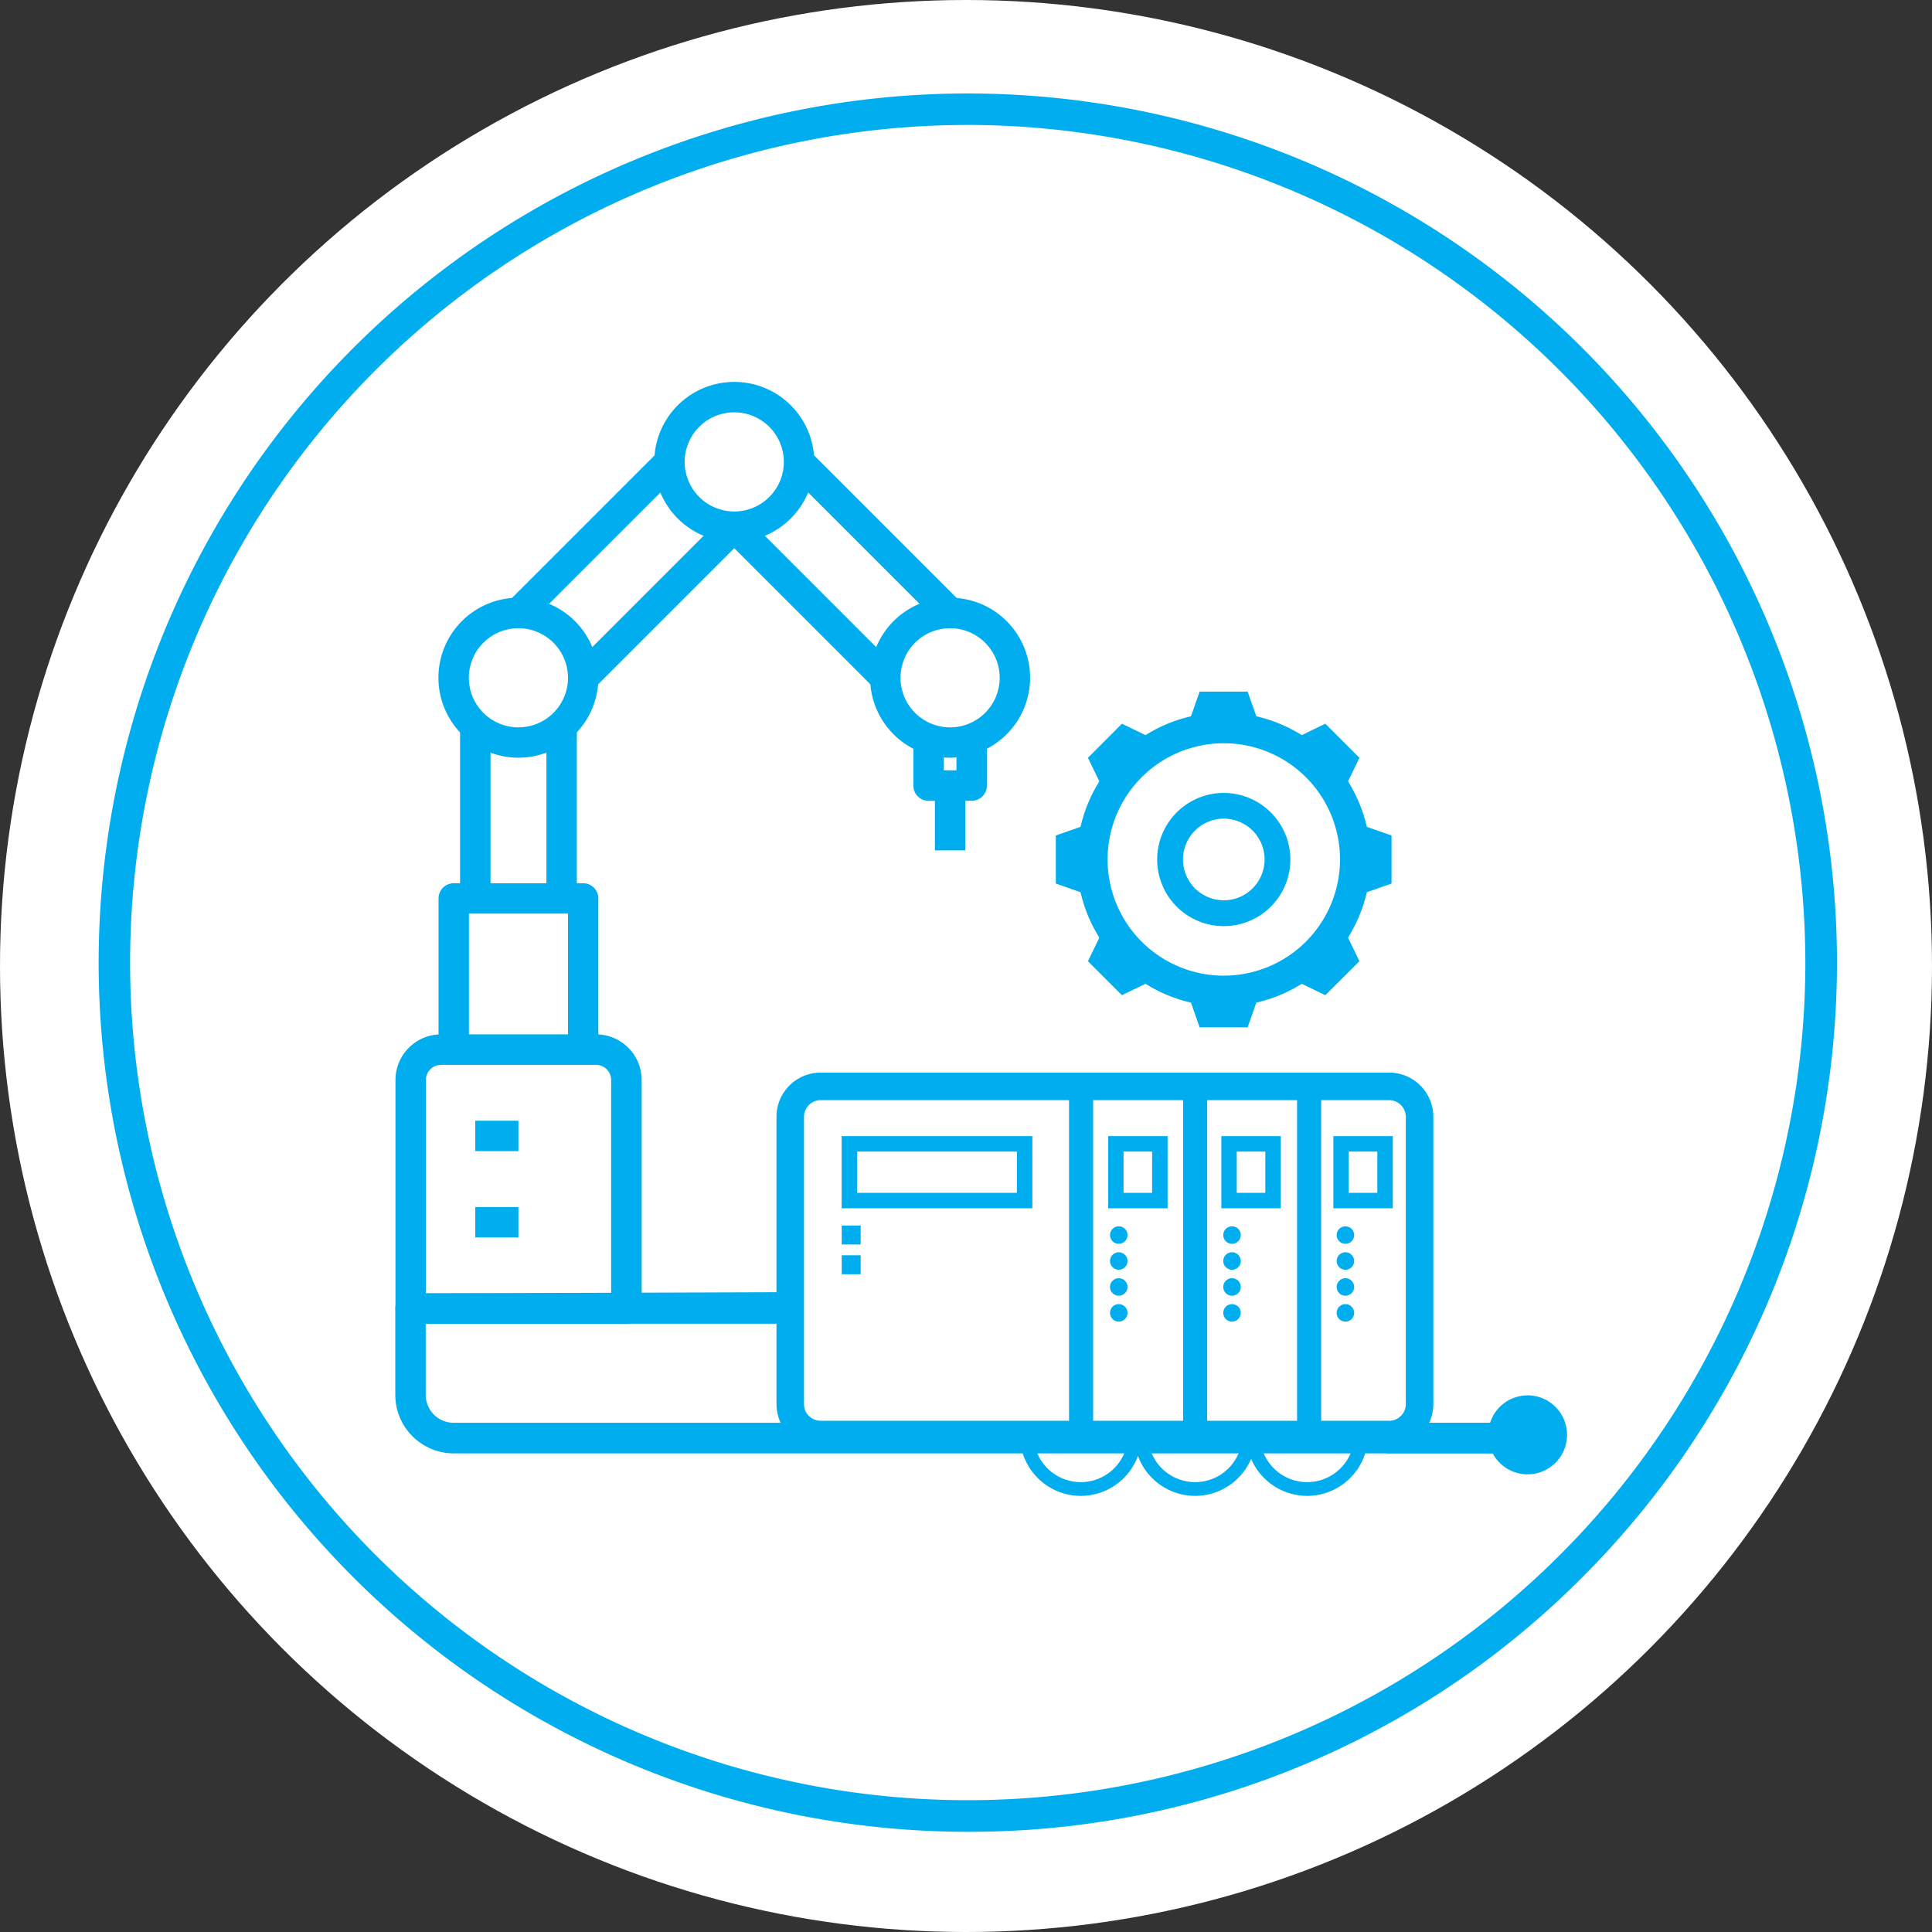
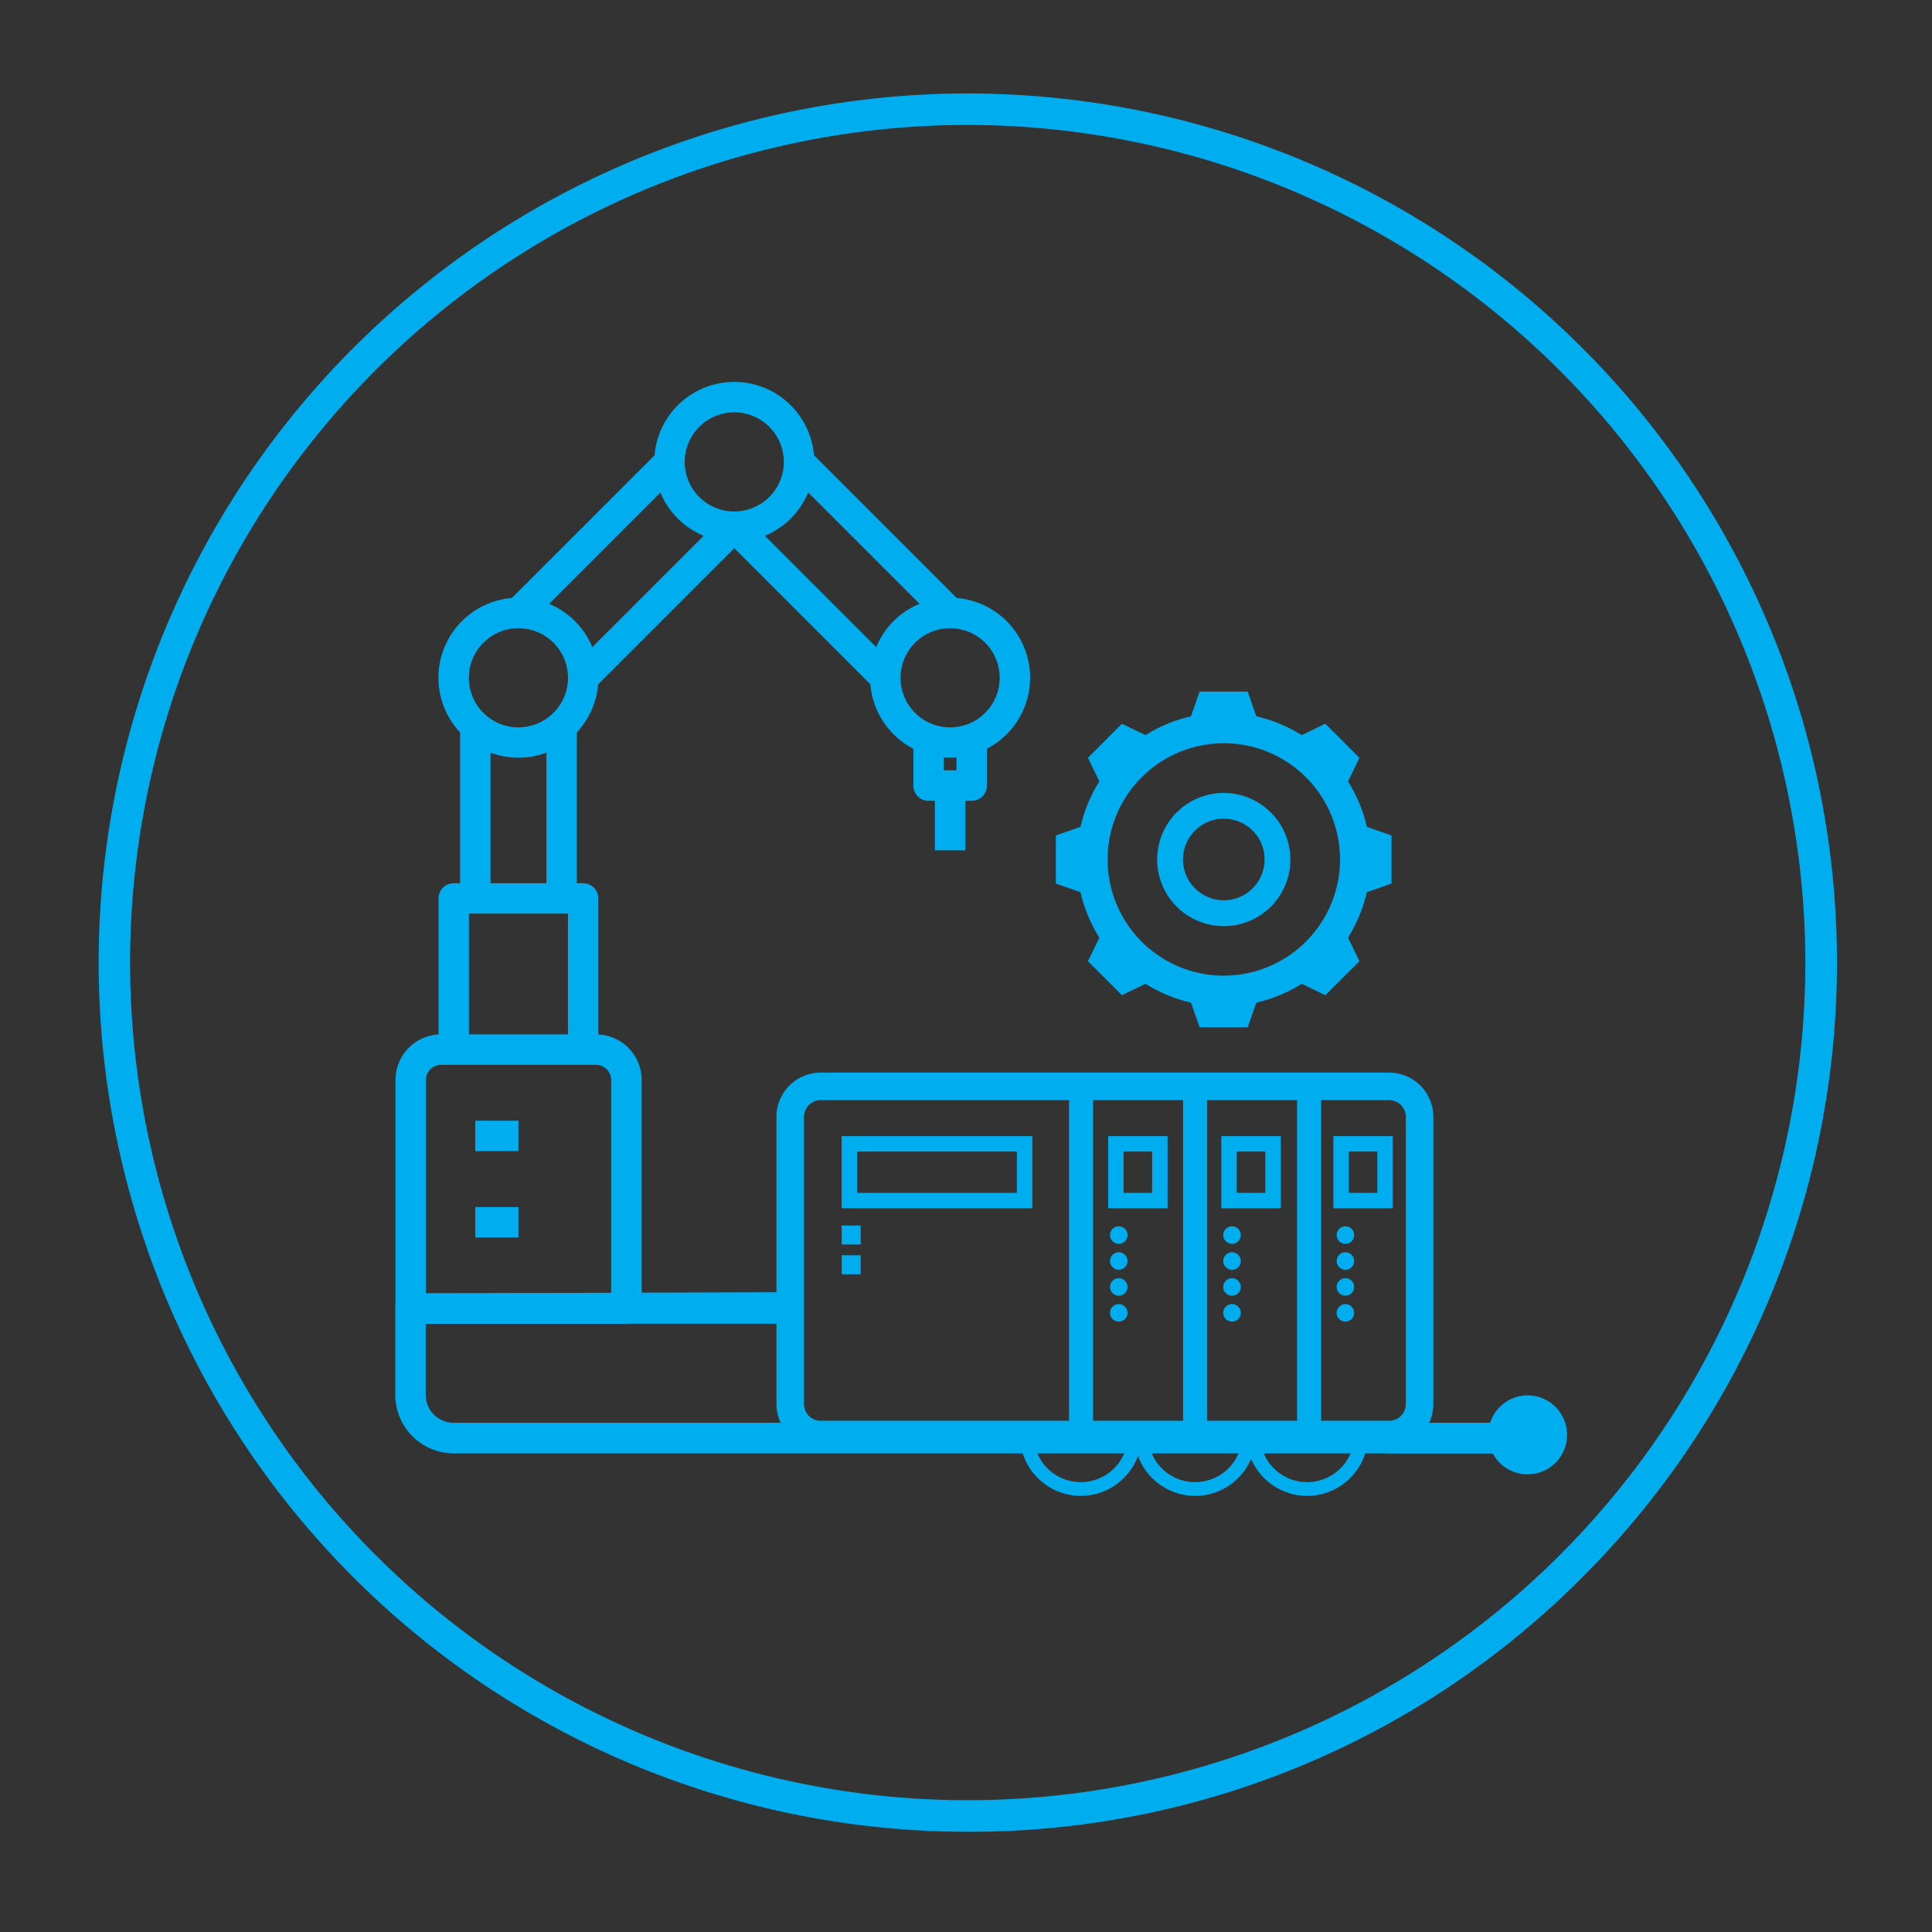
<svg xmlns="http://www.w3.org/2000/svg" width="102" height="102" viewBox="0 0 102 102">
  <rect x="0" y="0" width="102" height="102" fill="#333333" stroke="none" />
  <g id="_1_Automatisation_et_robotique_bleu" data-name="1_Automatisation et robotique_bleu" transform="translate(0 -0.273)">
-     <circle id="Ellipse_99" data-name="Ellipse 99" cx="51" cy="51" r="51" transform="translate(0 0.273)" fill="#fff" />
    <g id="Groupe_7193" data-name="Groupe 7193" transform="translate(20.87 20.436)">
      <g id="Groupe_7190" data-name="Groupe 7190">
        <g id="Groupe_7189" data-name="Groupe 7189">
          <g id="Groupe_7187" data-name="Groupe 7187" transform="translate(20.124 36.465)">
            <path id="Tracé_5930" data-name="Tracé 5930" d="M266.416,372.8a3.22,3.22,0,0,1-3.216-3.216h.726a2.49,2.49,0,1,0,4.98,0h.726A3.22,3.22,0,0,1,266.416,372.8Z" transform="translate(-250.35 -350.453)" fill="#00aeef" />
            <path id="Tracé_5931" data-name="Tracé 5931" d="M295.366,372.8a3.22,3.22,0,0,1-3.216-3.216h.726a2.49,2.49,0,1,0,4.98,0h.726A3.22,3.22,0,0,1,295.366,372.8Z" transform="translate(-273.263 -350.453)" fill="#00aeef" />
            <path id="Tracé_5932" data-name="Tracé 5932" d="M323.726,372.8a3.22,3.22,0,0,1-3.216-3.216h.726a2.49,2.49,0,1,0,4.98,0h.726A3.22,3.22,0,0,1,323.726,372.8Z" transform="translate(-295.709 -350.453)" fill="#00aeef" />
            <rect id="Rectangle_3908" data-name="Rectangle 3908" width="1.272" height="17.313" transform="translate(15.446 1.431)" fill="#00aeef" />
            <rect id="Rectangle_3909" data-name="Rectangle 3909" width="1.272" height="17.313" transform="translate(21.467 1.431)" fill="#00aeef" />
            <rect id="Rectangle_3910" data-name="Rectangle 3910" width="1.272" height="17.313" transform="translate(27.485 1.431)" fill="#00aeef" />
            <path id="Tracé_5933" data-name="Tracé 5933" d="M227.331,294.757v2.177H218.9v-2.177h8.431m.817-.817H218.08v3.81h10.068v-3.81Z" transform="translate(-214.639 -290.587)" fill="#00aeef" />
            <path id="Tracé_5934" data-name="Tracé 5934" d="M287.871,294.757v2.177h-1.508v-2.177h1.508m.817-.817H285.55v3.81h3.138v-3.81Z" transform="translate(-268.039 -290.587)" fill="#00aeef" />
            <path id="Tracé_5935" data-name="Tracé 5935" d="M316.531,294.757v2.177h-1.508v-2.177h1.508m.817-.817H314.21v3.81h3.138v-3.81Z" transform="translate(-290.723 -290.587)" fill="#00aeef" />
            <path id="Tracé_5936" data-name="Tracé 5936" d="M344.891,294.757v2.177h-1.508v-2.177h1.508m.817-.817H342.57v3.81h3.138v-3.81Z" transform="translate(-313.169 -290.587)" fill="#00aeef" />
            <path id="Tracé_5937" data-name="Tracé 5937" d="M233.928,297.692H203.911a2.333,2.333,0,0,1-2.331-2.331V280.191a2.333,2.333,0,0,1,2.331-2.331h30.017a2.333,2.333,0,0,1,2.331,2.331V295.36A2.333,2.333,0,0,1,233.928,297.692Zm-30.017-18.376a.879.879,0,0,0-.878.878v15.169a.879.879,0,0,0,.878.878h30.017a.879.879,0,0,0,.878-.878V280.194a.879.879,0,0,0-.878-.878Z" transform="translate(-201.58 -277.86)" fill="#00aeef" />
          </g>
          <g id="Groupe_7188" data-name="Groupe 7188" transform="translate(0.006)">
            <path id="Tracé_5938" data-name="Tracé 5938" d="M174.873,111.446a4.223,4.223,0,1,1,4.223-4.223A4.228,4.228,0,0,1,174.873,111.446Zm0-6.84a2.617,2.617,0,1,0,2.617,2.617A2.619,2.619,0,0,0,174.873,104.606Z" transform="translate(-156.983 -103)" fill="#00aeef" />
            <path id="Tracé_5939" data-name="Tracé 5939" d="M120.223,166.086a4.223,4.223,0,1,1,4.223-4.223A4.228,4.228,0,0,1,120.223,166.086Zm0-6.836a2.617,2.617,0,1,0,2.617,2.617A2.619,2.619,0,0,0,120.223,159.25Z" transform="translate(-113.729 -146.246)" fill="#00aeef" />
            <rect id="Rectangle_3911" data-name="Rectangle 3911" width="11.28" height="1.606" transform="translate(9.348 15.048) rotate(-45)" fill="#00aeef" />
            <rect id="Rectangle_3912" data-name="Rectangle 3912" width="11.28" height="1.606" transform="translate(5.925 11.634) rotate(-45)" fill="#00aeef" />
            <path id="Tracé_5940" data-name="Tracé 5940" d="M229.513,166.086a4.223,4.223,0,1,1,4.223-4.223A4.224,4.224,0,0,1,229.513,166.086Zm0-6.836a2.617,2.617,0,1,0,2.617,2.617A2.619,2.619,0,0,0,229.513,159.25Z" transform="translate(-200.228 -146.246)" fill="#00aeef" />
            <rect id="Rectangle_3913" data-name="Rectangle 3913" width="1.606" height="11.28" transform="translate(17.321 8.212) rotate(-45)" fill="#00aeef" />
            <rect id="Rectangle_3914" data-name="Rectangle 3914" width="1.606" height="11.28" transform="translate(20.737 4.782) rotate(-45)" fill="#00aeef" />
            <path id="Tracé_5941" data-name="Tracé 5941" d="M117.305,283.461H105.913a.8.8,0,0,1-.8-.8V270.591a2.412,2.412,0,0,1,2.411-2.411H115.7a2.412,2.412,0,0,1,2.411,2.411v12.068a.8.8,0,0,1-.8.8h0Zm-10.589-1.606H116.5V270.591a.8.8,0,0,0-.8-.8h-8.181a.8.8,0,0,0-.8.8v11.265Z" transform="translate(-105.11 -233.734)" fill="#00aeef" />
            <path id="Tracé_5942" data-name="Tracé 5942" d="M124.469,238.7h-1.606v-7.176h-5.228V238.7H116.03v-7.979a.8.8,0,0,1,.8-.8h6.836a.8.8,0,0,1,.8.8V238.7Z" transform="translate(-113.753 -203.453)" fill="#00aeef" />
            <rect id="Rectangle_3915" data-name="Rectangle 3915" width="1.606" height="9.378" transform="translate(3.414 17.892)" fill="#00aeef" />
            <rect id="Rectangle_3916" data-name="Rectangle 3916" width="1.606" height="9.378" transform="translate(7.972 17.892)" fill="#00aeef" />
            <path id="Tracé_5943" data-name="Tracé 5943" d="M239.31,197.354h-2.277a.8.8,0,0,1-.8-.8V194.27h1.606v1.474h.669V194.27h1.606v2.281a.8.8,0,0,1-.8.8Z" transform="translate(-208.887 -175.237)" fill="#00aeef" />
            <rect id="Rectangle_3917" data-name="Rectangle 3917" width="1.606" height="3.42" transform="translate(28.482 21.312)" fill="#00aeef" />
          </g>
          <path id="Tracé_5944" data-name="Tracé 5944" d="M163.155,341.945H108.164a3.089,3.089,0,0,1-3.084-3.084V334.3a.8.8,0,0,1,.8-.8l20.509-.069V335.1H106.686v3.756a1.476,1.476,0,0,0,1.474,1.474h54.989v1.606l0,0Z" transform="translate(-105.08 -285.377)" fill="#00aeef" />
          <rect id="Rectangle_3918" data-name="Rectangle 3918" width="2.277" height="1.606" transform="translate(4.223 43.563)" fill="#00aeef" />
          <rect id="Rectangle_3919" data-name="Rectangle 3919" width="2.277" height="1.606" transform="translate(4.223 39.005)" fill="#00aeef" />
        </g>
        <path id="Tracé_5945" data-name="Tracé 5945" d="M364.481,366.56H356.09v1.6h8.437c-.7-.217-1.164-.448-1.164-.694C363.364,367.142,363.266,366.837,364.481,366.56Z" transform="translate(-303.745 -311.598)" fill="#00aeef" />
      </g>
      <rect id="Rectangle_3920" data-name="Rectangle 3920" width="1.001" height="1.001" transform="translate(23.569 44.539)" fill="#00aeef" />
      <rect id="Rectangle_3921" data-name="Rectangle 3921" width="1.001" height="1.001" transform="translate(23.569 46.109)" fill="#00aeef" />
      <circle id="Ellipse_100" data-name="Ellipse 100" cx="0.463" cy="0.463" r="0.463" transform="translate(37.732 44.579)" fill="#00aeef" />
      <circle id="Ellipse_101" data-name="Ellipse 101" cx="0.463" cy="0.463" r="0.463" transform="translate(37.732 45.949)" fill="#00aeef" />
      <circle id="Ellipse_102" data-name="Ellipse 102" cx="0.463" cy="0.463" r="0.463" transform="translate(37.732 47.319)" fill="#00aeef" />
      <circle id="Ellipse_103" data-name="Ellipse 103" cx="0.463" cy="0.463" r="0.463" transform="translate(37.732 48.687)" fill="#00aeef" />
      <circle id="Ellipse_104" data-name="Ellipse 104" cx="0.463" cy="0.463" r="0.463" transform="translate(43.711 44.579)" fill="#00aeef" />
      <circle id="Ellipse_105" data-name="Ellipse 105" cx="0.463" cy="0.463" r="0.463" transform="translate(43.711 45.949)" fill="#00aeef" />
      <circle id="Ellipse_106" data-name="Ellipse 106" cx="0.463" cy="0.463" r="0.463" transform="translate(43.711 47.319)" fill="#00aeef" />
      <circle id="Ellipse_107" data-name="Ellipse 107" cx="0.463" cy="0.463" r="0.463" transform="translate(43.711 48.687)" fill="#00aeef" />
      <circle id="Ellipse_108" data-name="Ellipse 108" cx="0.463" cy="0.463" r="0.463" transform="translate(49.698 44.579)" fill="#00aeef" />
      <circle id="Ellipse_109" data-name="Ellipse 109" cx="0.463" cy="0.463" r="0.463" transform="translate(49.698 45.949)" fill="#00aeef" />
      <circle id="Ellipse_110" data-name="Ellipse 110" cx="0.463" cy="0.463" r="0.463" transform="translate(49.698 47.319)" fill="#00aeef" />
      <circle id="Ellipse_111" data-name="Ellipse 111" cx="0.463" cy="0.463" r="0.463" transform="translate(49.698 48.687)" fill="#00aeef" />
      <g id="Groupe_7192" data-name="Groupe 7192" transform="translate(34.878 16.355)">
        <path id="Tracé_5946" data-name="Tracé 5946" d="M288.748,188.566l-.073-.282a7.8,7.8,0,0,0-.774-1.868l-.148-.254.6-1.241-1.8-1.8-1.241.6-.254-.148a7.831,7.831,0,0,0-1.868-.774l-.282-.073-.455-1.3h-2.538l-.455,1.3-.282.073a7.683,7.683,0,0,0-1.868.774l-.254.148-1.243-.6-1.793,1.8.6,1.241-.148.254a7.781,7.781,0,0,0-.774,1.868l-.073.282-1.3.455v2.538l1.3.455.073.282a7.67,7.67,0,0,0,.774,1.866l.148.257-.6,1.241,1.793,1.793,1.243-.6.254.148a7.747,7.747,0,0,0,1.868.774l.282.073.455,1.3h2.538l.455-1.3.282-.073a7.683,7.683,0,0,0,1.868-.774l.254-.148,1.241.6,1.8-1.793-.6-1.241.148-.257a7.851,7.851,0,0,0,.774-1.866l.073-.282,1.3-.455v-2.538l-1.3-.455Zm-7.555,7.856a6.135,6.135,0,1,1,6.135-6.135A6.141,6.141,0,0,1,281.193,196.422Z" transform="translate(-272.33 -181.43)" fill="#00aeef" />
        <g id="Groupe_7191" data-name="Groupe 7191" transform="translate(5.345 5.345)">
          <path id="Tracé_5947" data-name="Tracé 5947" d="M302.853,208.8a3.153,3.153,0,1,0,3.153,3.153A3.156,3.156,0,0,0,302.853,208.8Zm.826,5.14a2.154,2.154,0,1,1,1.166-2.813A2.157,2.157,0,0,1,303.679,213.94Z" transform="translate(-299.337 -208.437)" fill="#00aeef" />
          <path id="Tracé_5948" data-name="Tracé 5948" d="M301.476,207.06a3.516,3.516,0,1,0,3.516,3.516A3.52,3.52,0,0,0,301.476,207.06Zm0,6.308a2.791,2.791,0,1,1,2.792-2.79A2.793,2.793,0,0,1,301.476,213.368Z" transform="translate(-297.96 -207.06)" fill="#00aeef" />
        </g>
      </g>
      <path id="Tracé_5949" data-name="Tracé 5949" d="M383.825,359.572a2.077,2.077,0,0,0-2.012,1.568,2.011,2.011,0,0,0-.073.517,2.085,2.085,0,1,0,2.085-2.087h0Z" transform="translate(-324.047 -306.066)" fill="#00aeef" />
    </g>
    <path id="Tracé_5950" data-name="Tracé 5950" d="M75.83,121.721a45.887,45.887,0,1,1,32.45-13.438,45.59,45.59,0,0,1-32.45,13.438Zm0-90.112A44.222,44.222,0,1,0,120.052,75.83,44.272,44.272,0,0,0,75.83,31.608Z" transform="translate(-24.739 -24.739)" fill="#00aeef" />
  </g>
</svg>